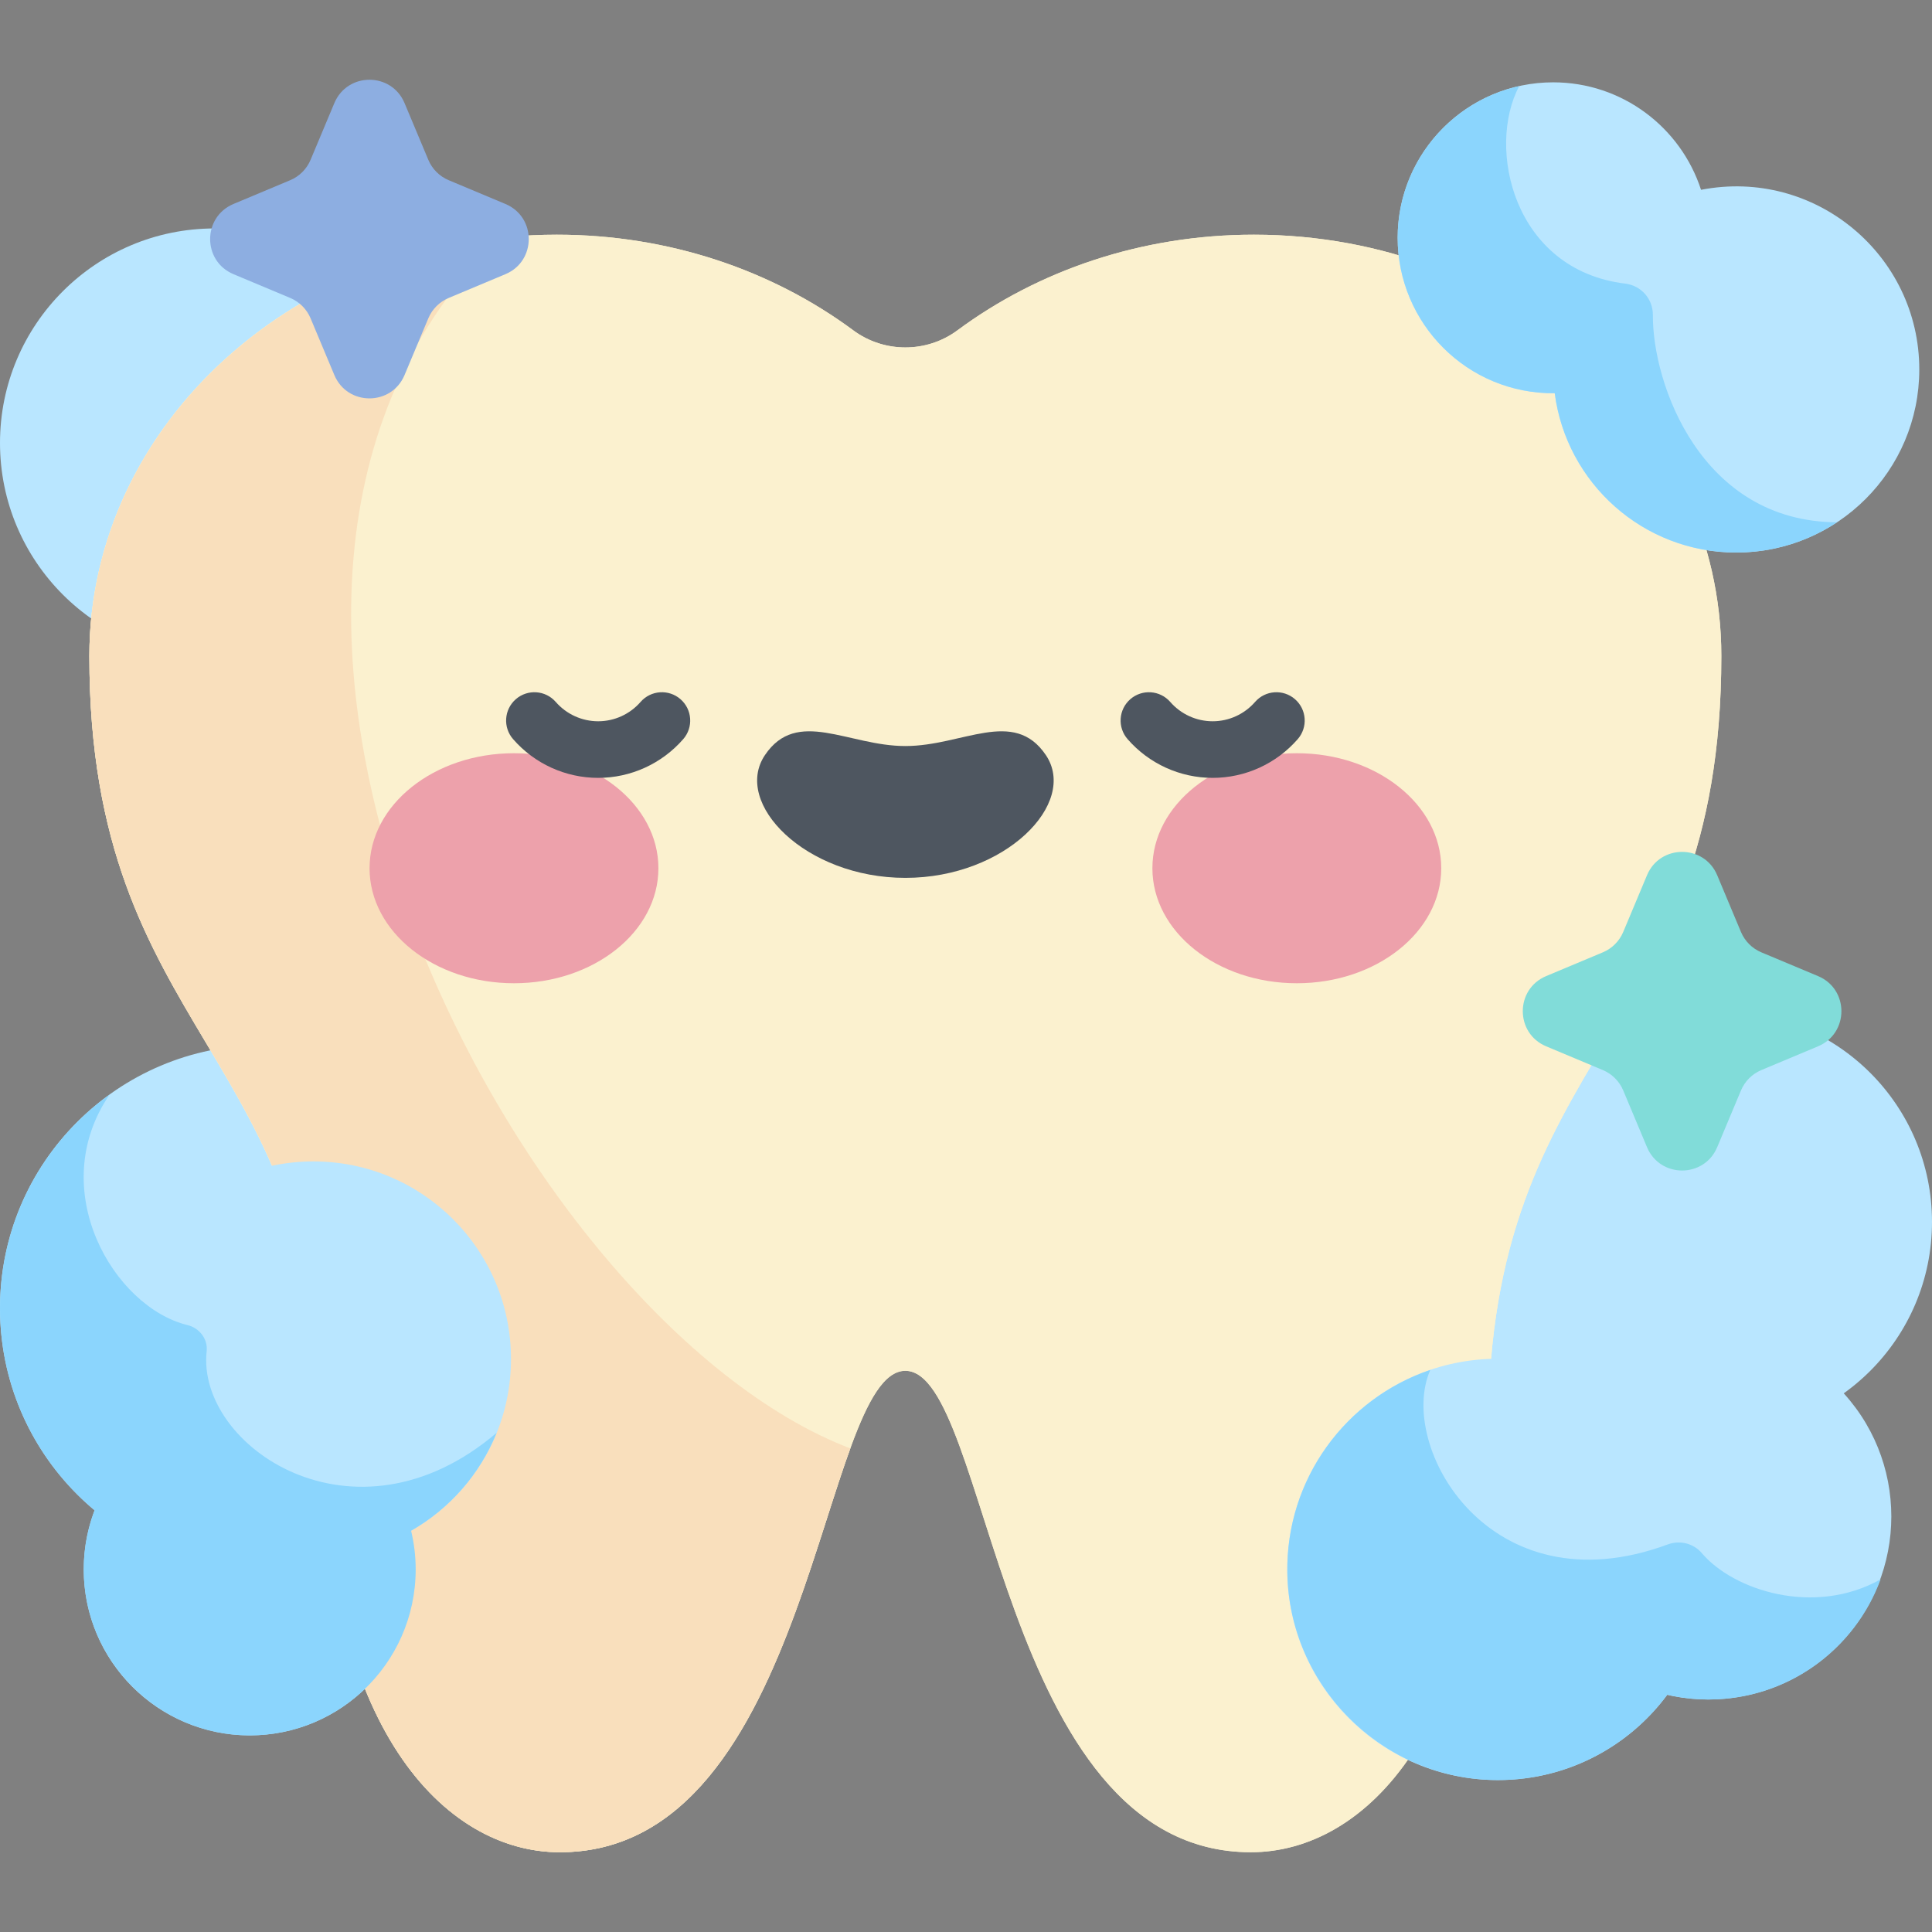
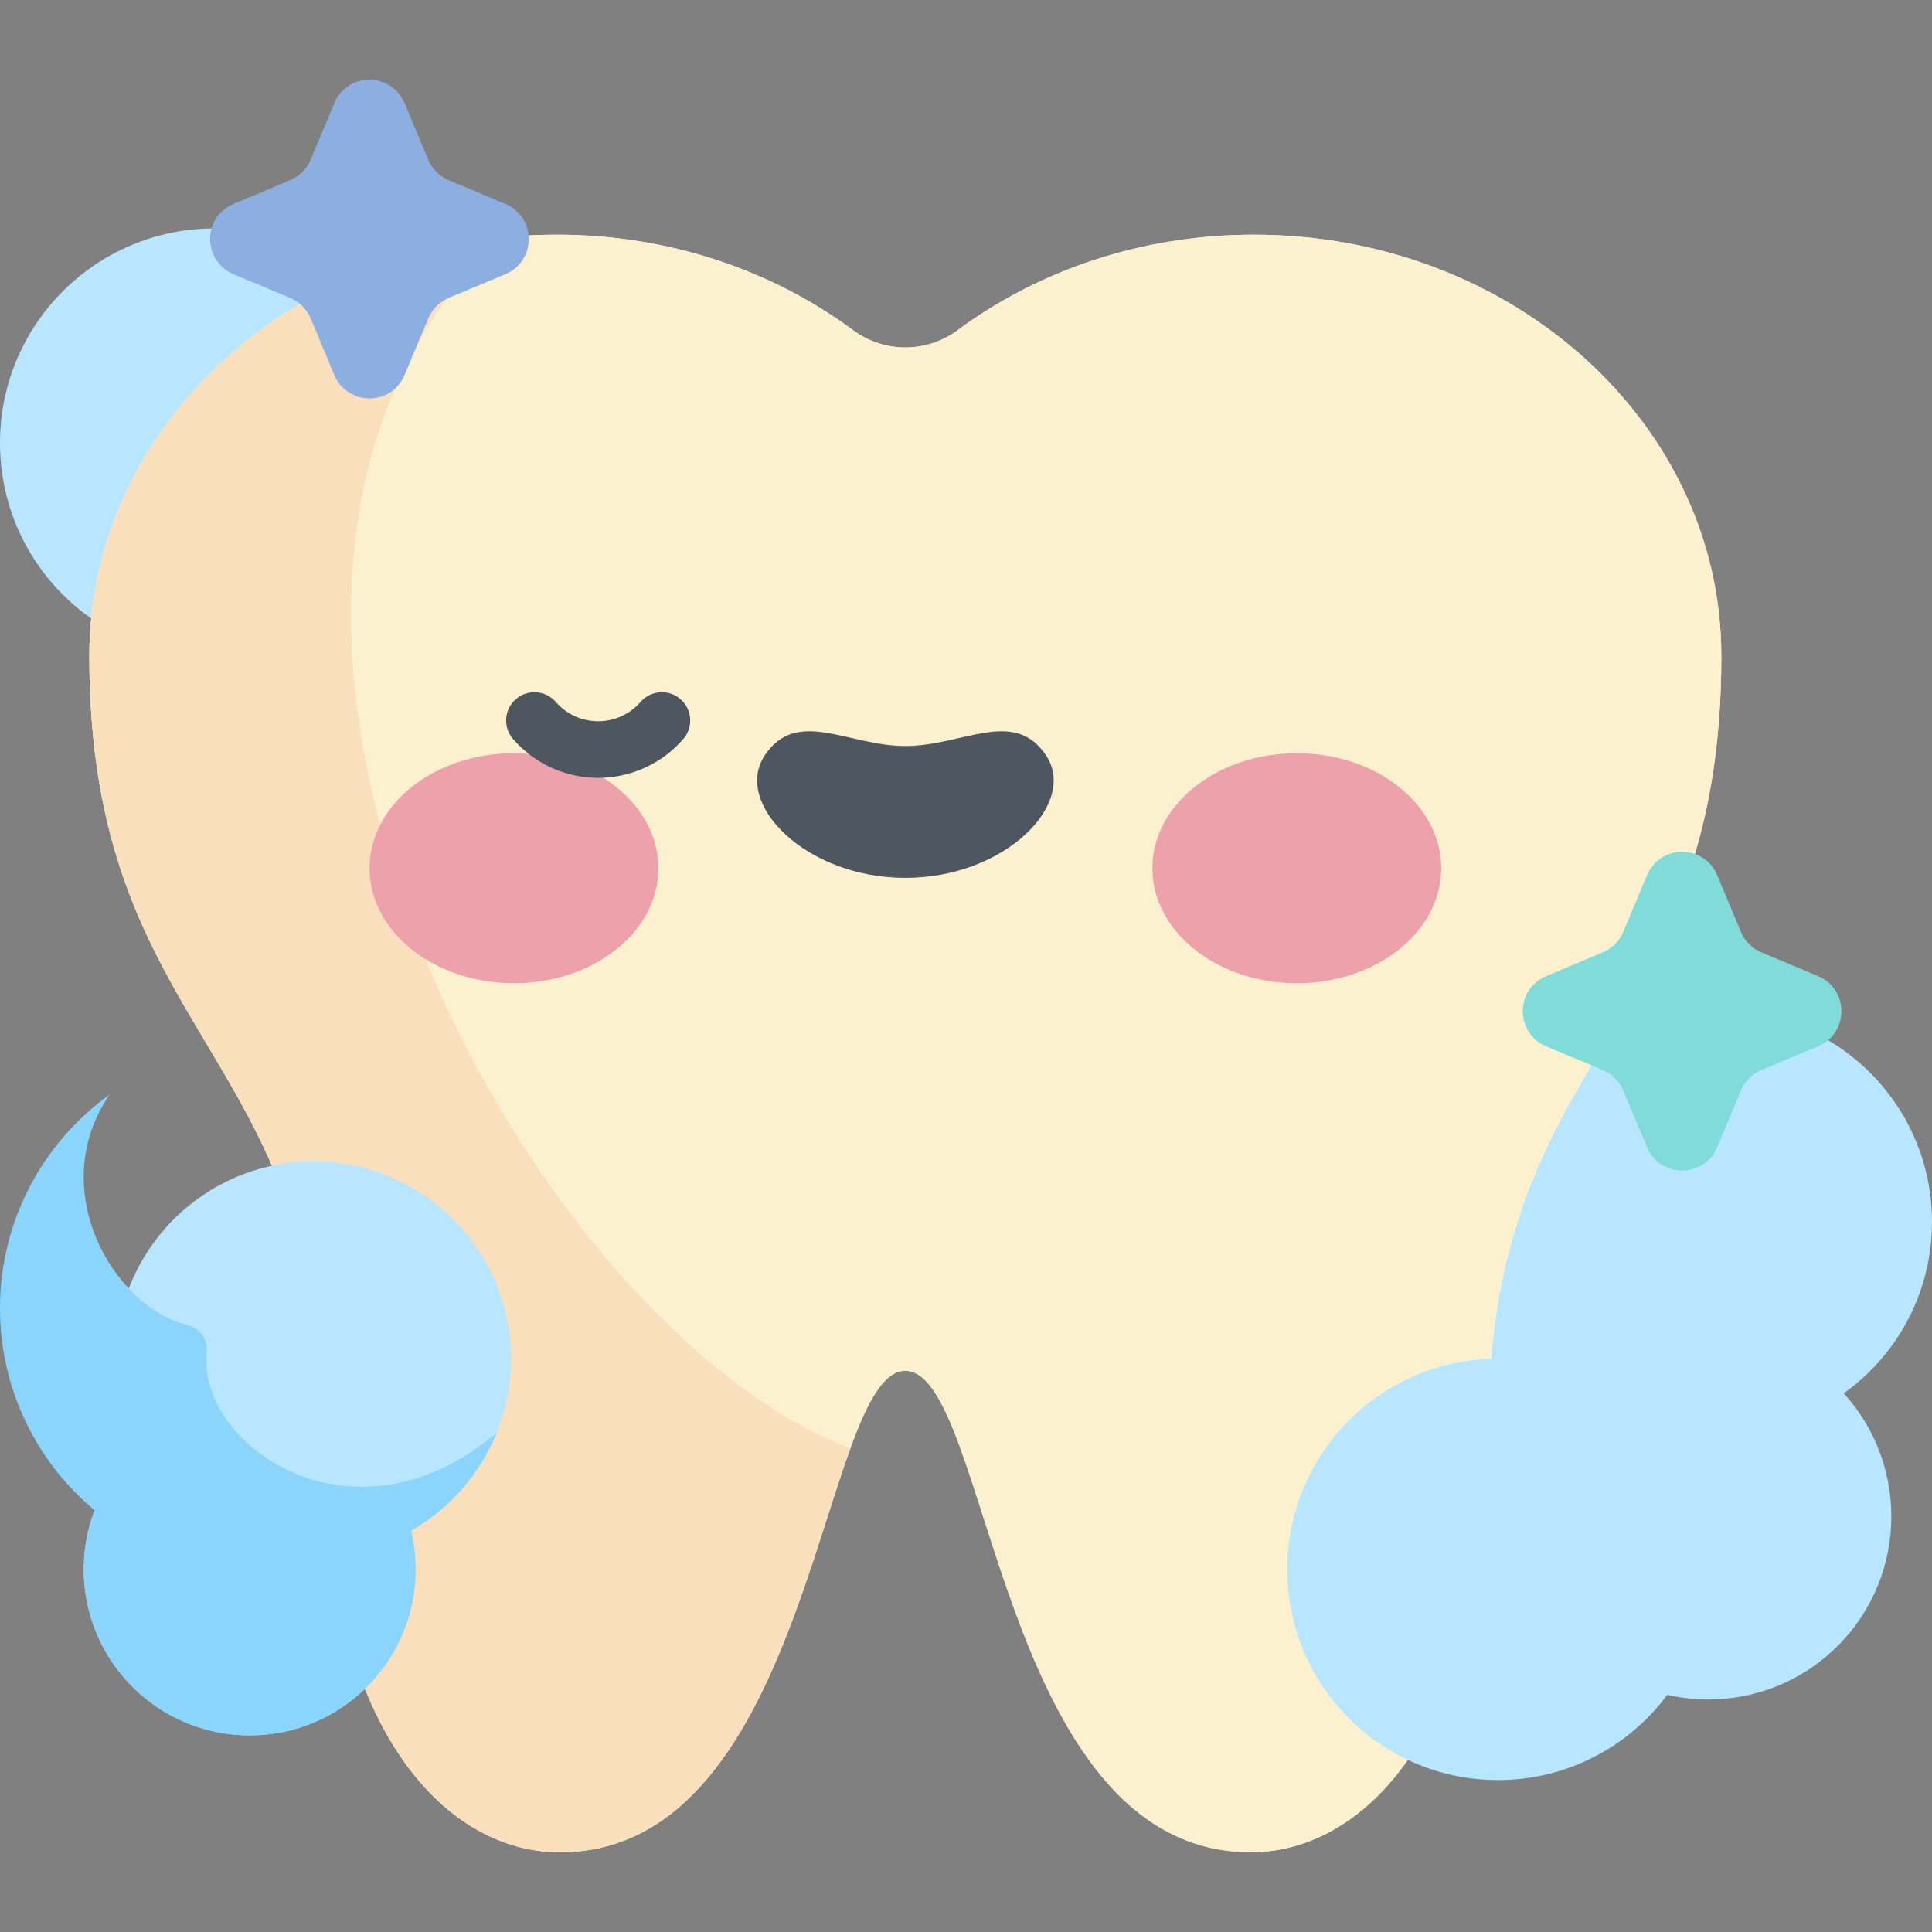
<svg xmlns="http://www.w3.org/2000/svg" id="Capa_1" enable-background="new 0 0 512 512" height="512" viewBox="0 0 512 512" width="512">
  <rect x="0" y="0" width="512" height="512" fill="#808080" stroke="none" />
  <g>
    <g fill="#b9e6ff">
      <circle cx="66.175" cy="415.908" r="43.983" />
-       <circle cx="69.749" cy="346.691" r="69.749" />
      <circle cx="56.842" cy="117.384" r="56.842" />
      <circle cx="456.172" cy="323.807" r="55.828" />
      <ellipse cx="404.287" cy="332.77" rx="55.828" ry="55.828" transform="matrix(.159 -.987 .987 .159 11.489 679.026)" />
    </g>
-     <path d="m239.927 363.277c22.454 0 24.576 127.586 91.56 127.586 30.378 0 62.912-32.727 62.912-112.22 0-101.09 61.773-103.506 61.773-204.803 0-61.659-55.457-111.643-123.866-111.643-29.833 0-57.198 9.509-78.578 25.345-8.166 6.048-19.438 6.048-27.603 0-21.38-15.836-48.745-25.345-78.578-25.345-68.409 0-123.866 49.985-123.866 111.643 0 101.298 61.773 103.714 61.773 204.803 0 79.493 32.534 112.22 62.912 112.22 66.984 0 69.106-127.586 91.561-127.586z" fill="#fbf1cf" />
+     <path d="m239.927 363.277c22.454 0 24.576 127.586 91.56 127.586 30.378 0 62.912-32.727 62.912-112.22 0-101.09 61.773-103.506 61.773-204.803 0-61.659-55.457-111.643-123.866-111.643-29.833 0-57.198 9.509-78.578 25.345-8.166 6.048-19.438 6.048-27.603 0-21.38-15.836-48.745-25.345-78.578-25.345-68.409 0-123.866 49.985-123.866 111.643 0 101.298 61.773 103.714 61.773 204.803 0 79.493 32.534 112.22 62.912 112.22 66.984 0 69.106-127.586 91.561-127.586" fill="#fbf1cf" />
    <path d="m239.927 363.277c22.454 0 24.576 127.586 91.56 127.586 30.378 0 62.912-32.727 62.912-112.22 0-101.09 61.773-103.506 61.773-204.803 0-61.659-55.457-111.643-123.866-111.643-29.833 0-57.198 9.509-78.578 25.345-8.166 6.048-19.438 6.048-27.603 0-21.38-15.836-48.745-25.345-78.578-25.345-68.409 0-123.866 49.985-123.866 111.643 0 101.298 61.773 103.714 61.773 204.803 0 79.493 32.534 112.22 62.912 112.22 66.984 0 69.106-127.586 91.561-127.586z" fill="#fbf1cf" />
    <path d="m132.484 63.021c-61.304 6.7-108.802 53.757-108.802 110.82 0 101.297 61.773 103.713 61.773 204.803 0 79.493 32.534 112.22 62.912 112.22 49.949 0 63.831-70.935 76.972-107.019-88.304-33.749-189.789-227.218-92.855-320.824z" fill="#f9dfbc" />
    <g>
      <g>
        <ellipse cx="136.211" cy="230.092" fill="#eda1ab" rx="38.274" ry="30.48" />
        <ellipse cx="343.671" cy="230.092" fill="#eda1ab" rx="38.274" ry="30.48" />
        <path d="m239.941 197.708c-15.184 0-28.706-10.203-37.211 2.38-8.627 12.764 10.695 32.557 37.211 32.557s45.838-19.793 37.211-32.557c-8.505-12.584-22.027-2.38-37.211-2.38z" fill="#4e5660" />
      </g>
      <g fill="#4e5660">
        <path d="m158.517 206.144c-8.642 0-16.86-3.742-22.546-10.268-2.722-3.123-2.396-7.86.726-10.582 3.122-2.721 7.86-2.395 10.582.727 2.838 3.256 6.934 5.123 11.239 5.123s8.401-1.867 11.239-5.123c2.721-3.123 7.458-3.448 10.581-.727 3.123 2.722 3.448 7.459.726 10.582-5.687 6.525-13.905 10.268-22.547 10.268z" />
-         <path d="m321.365 206.144c-8.642 0-16.86-3.742-22.546-10.268-2.722-3.123-2.396-7.86.726-10.582 3.122-2.721 7.86-2.395 10.582.727 2.838 3.256 6.934 5.123 11.239 5.123s8.4-1.867 11.238-5.123c2.72-3.123 7.459-3.448 10.582-.727 3.122 2.722 3.448 7.459.726 10.582-5.687 6.525-13.905 10.268-22.547 10.268z" />
      </g>
    </g>
    <ellipse cx="452.803" cy="401.87" fill="#b9e6ff" rx="48.516" ry="48.516" transform="matrix(.707 -.707 .707 .707 -151.542 437.885)" />
    <circle cx="396.975" cy="415.908" fill="#b9e6ff" r="55.828" />
-     <path d="m450.793 50.302c-5.361-16.53-20.878-28.485-39.194-28.485-22.756 0-41.204 18.448-41.204 41.204 0 22.634 18.39 41.411 41.625 41.194 3.091 23.816 23.437 42.215 48.095 42.215 26.795 0 48.516-21.721 48.516-48.516 0-30.354-27.675-53.484-57.838-47.612z" fill="#b9e6ff" />
-     <path d="m486.821 138.413c-36.104-.175-48.925-36.782-48.791-54.921.031-4.254-3.093-7.818-7.316-8.33-29.682-3.602-36.836-36.007-28.1-52.351-18.434 4.102-32.22 20.541-32.22 40.21 0 22.634 18.39 41.411 41.625 41.194 3.091 23.816 23.437 42.215 48.095 42.215 9.87 0 19.046-2.955 26.707-8.017z" fill="#8bd5fd" />
    <circle cx="83.057" cy="360.15" fill="#b9e6ff" r="52.362" />
    <path d="m113.508 84.361-6.297 15.027c-3.458 8.251-15.149 8.251-18.606 0l-6.297-15.027c-1.023-2.441-2.964-4.382-5.405-5.405l-15.026-6.297c-8.251-3.458-8.251-15.149 0-18.606l15.026-6.297c2.441-1.023 4.382-2.964 5.405-5.405l6.297-15.027c3.458-8.251 15.149-8.251 18.606 0l6.297 15.027c1.023 2.441 2.964 4.382 5.405 5.405l15.027 6.297c8.251 3.458 8.251 15.149 0 18.606l-15.027 6.297c-2.441 1.023-4.382 2.964-5.405 5.405z" fill="#8daee1" />
    <path d="m461.374 288.984-6.297 15.027c-3.458 8.251-15.149 8.251-18.606 0l-6.297-15.027c-1.023-2.441-2.964-4.382-5.405-5.405l-15.026-6.297c-8.251-3.458-8.251-15.148 0-18.606l15.026-6.297c2.441-1.023 4.382-2.964 5.405-5.405l6.297-15.027c3.458-8.251 15.148-8.251 18.606 0l6.297 15.027c1.023 2.441 2.964 4.382 5.405 5.405l15.026 6.297c8.251 3.458 8.251 15.149 0 18.606l-15.026 6.297c-2.441 1.023-4.382 2.964-5.405 5.405z" fill="#81dcd9" />
    <path d="m131.615 379.707c-37.782 32.18-79.601 3.474-76.85-21.592.358-3.264-1.905-6.182-5.095-6.96-19.519-4.762-37.852-35.842-20.642-61.075-17.575 12.664-29.028 33.294-29.028 56.611 0 21.522 9.753 40.76 25.074 53.555-2.285 5.993-3.312 12.608-2.715 19.531 1.851 21.45 19.374 38.613 40.858 40.018 25.63 1.677 46.942-18.616 46.942-43.887 0-3.53-.427-6.958-1.213-10.248 10.199-5.814 18.234-14.963 22.669-25.953z" fill="#8bd5fd" />
-     <path d="m441.976 409.291c-47.148 17.425-71.877-25.959-62.932-46.251-22.316 7.567-38.303 28.847-37.889 53.814.489 29.546 24.425 53.891 53.959 54.852 19.146.623 36.215-8.401 46.729-22.579 3.524.814 7.189 1.259 10.96 1.259 20.936 0 38.775-13.262 45.575-31.843-17.677 9.912-39.045 2.859-47.362-6.931-2.22-2.615-5.823-3.51-9.04-2.321z" fill="#8bd5fd" />
  </g>
</svg>